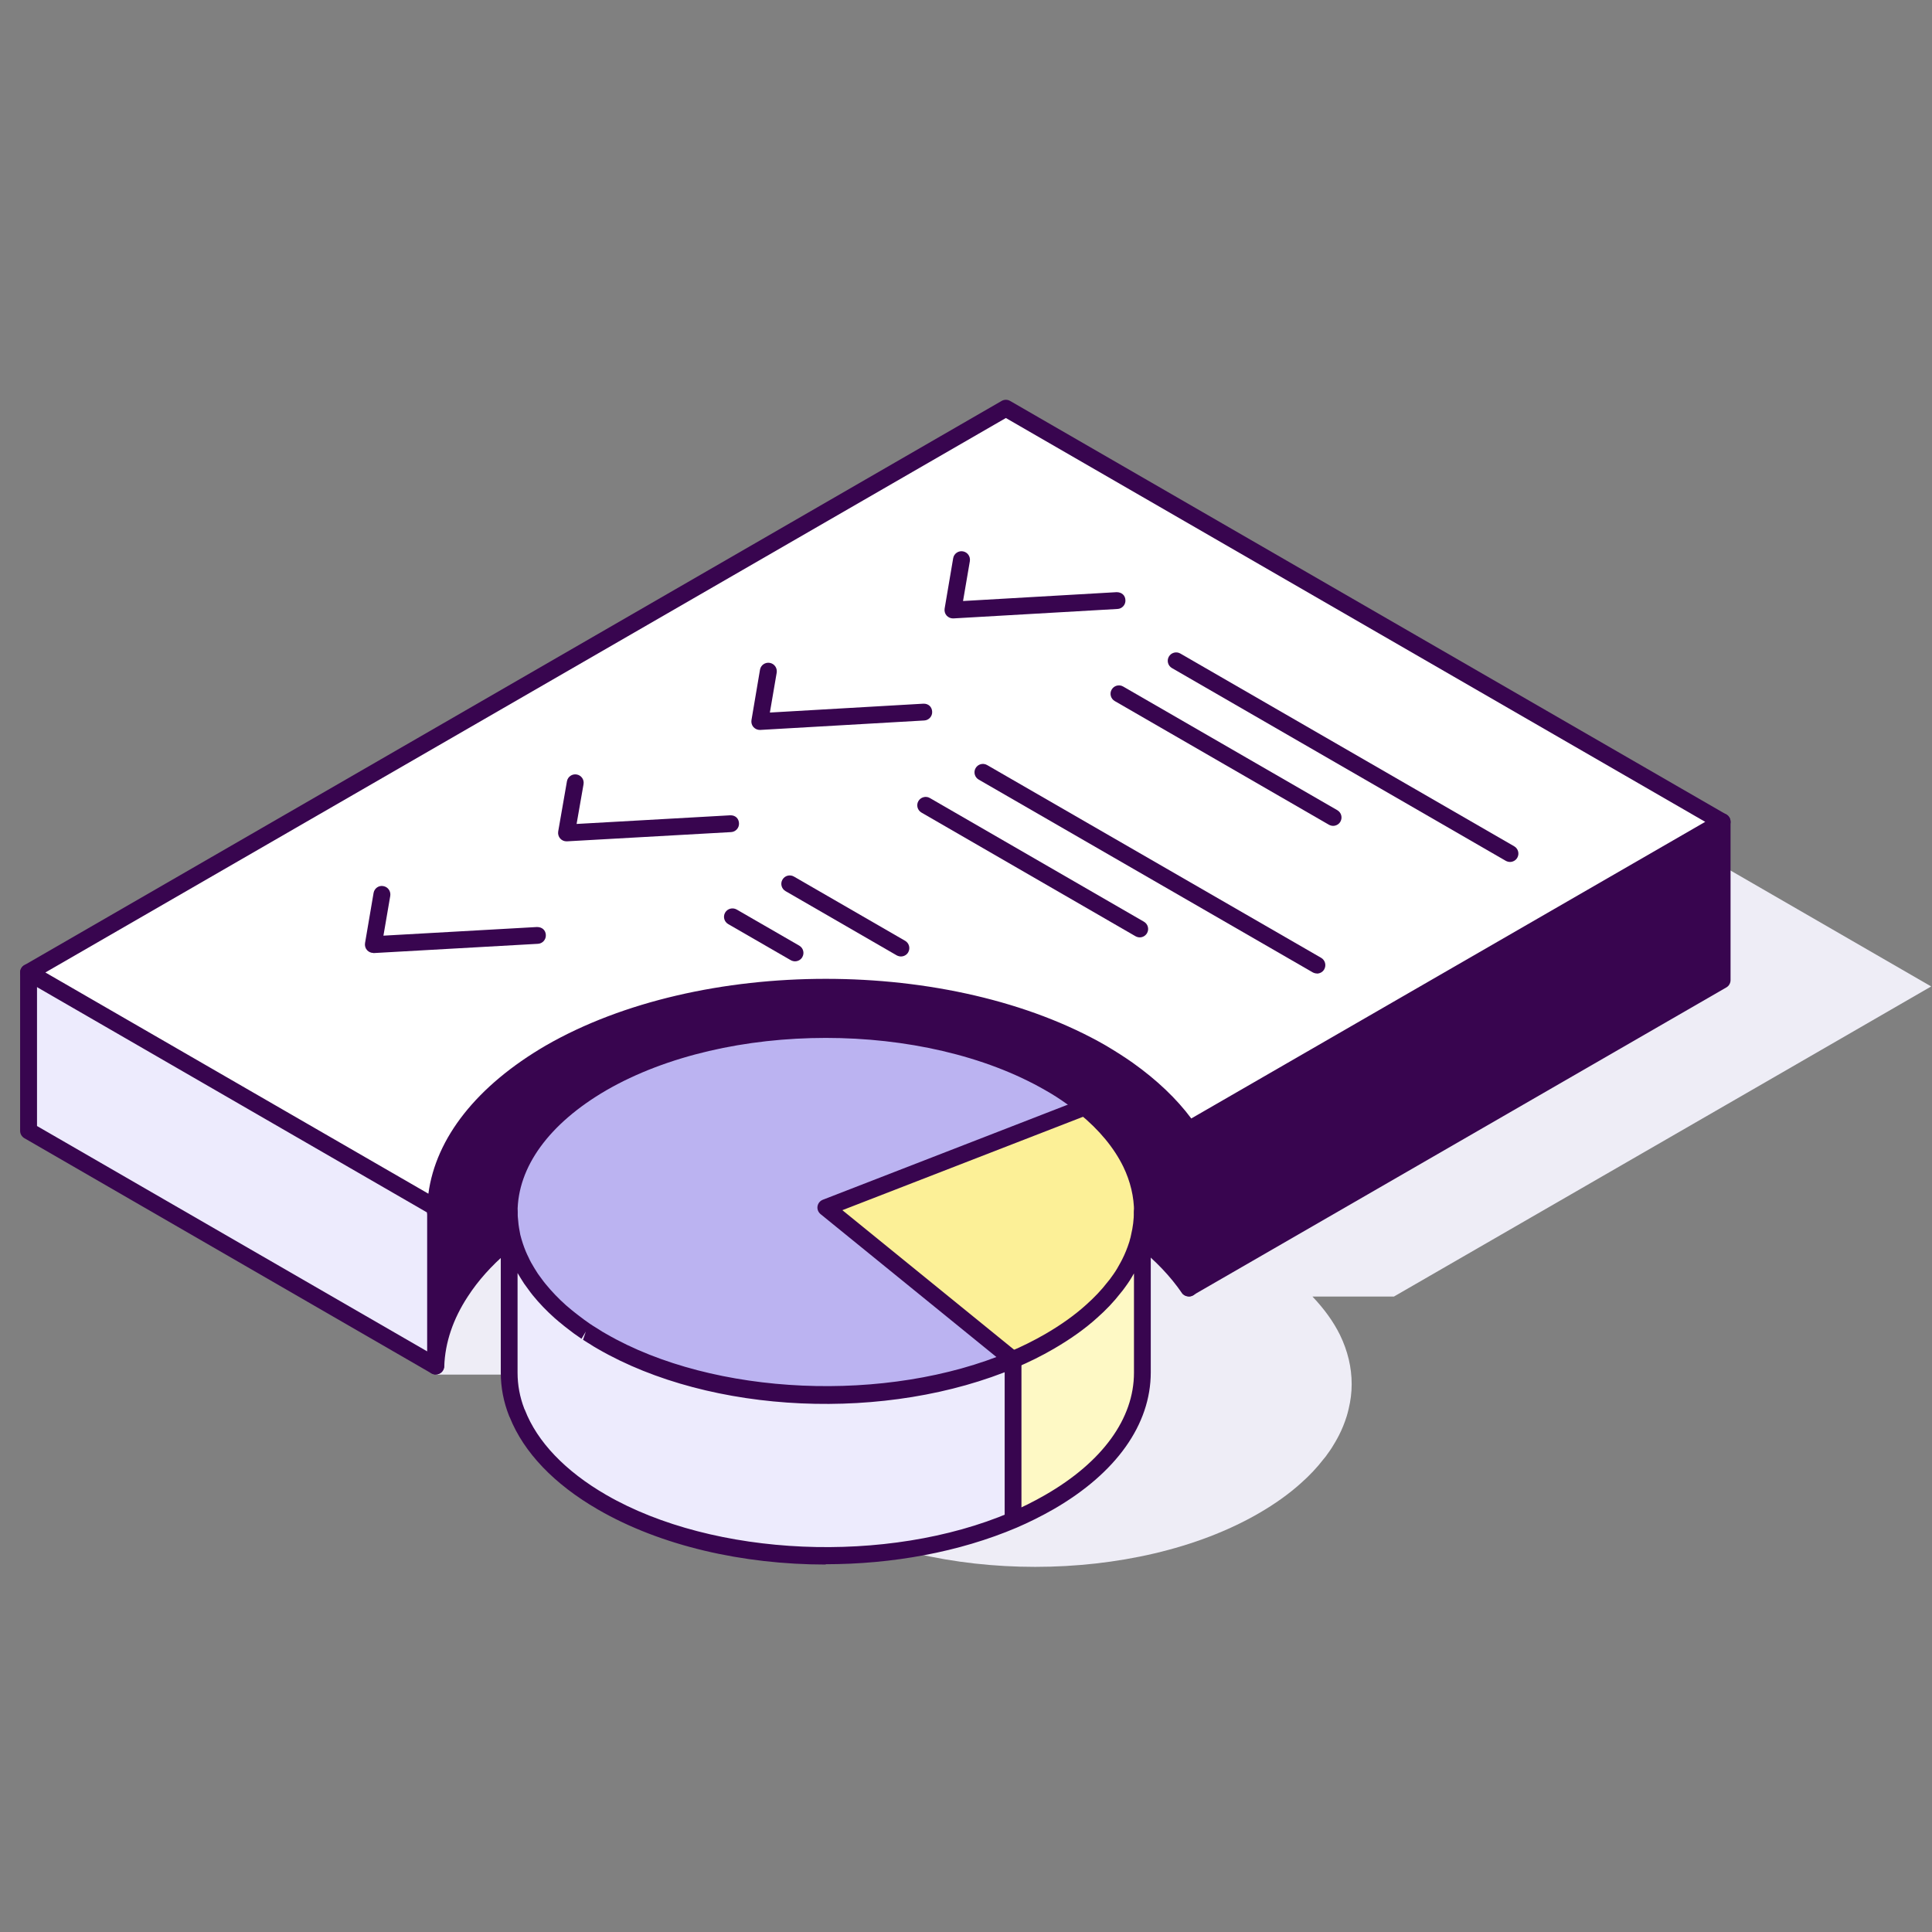
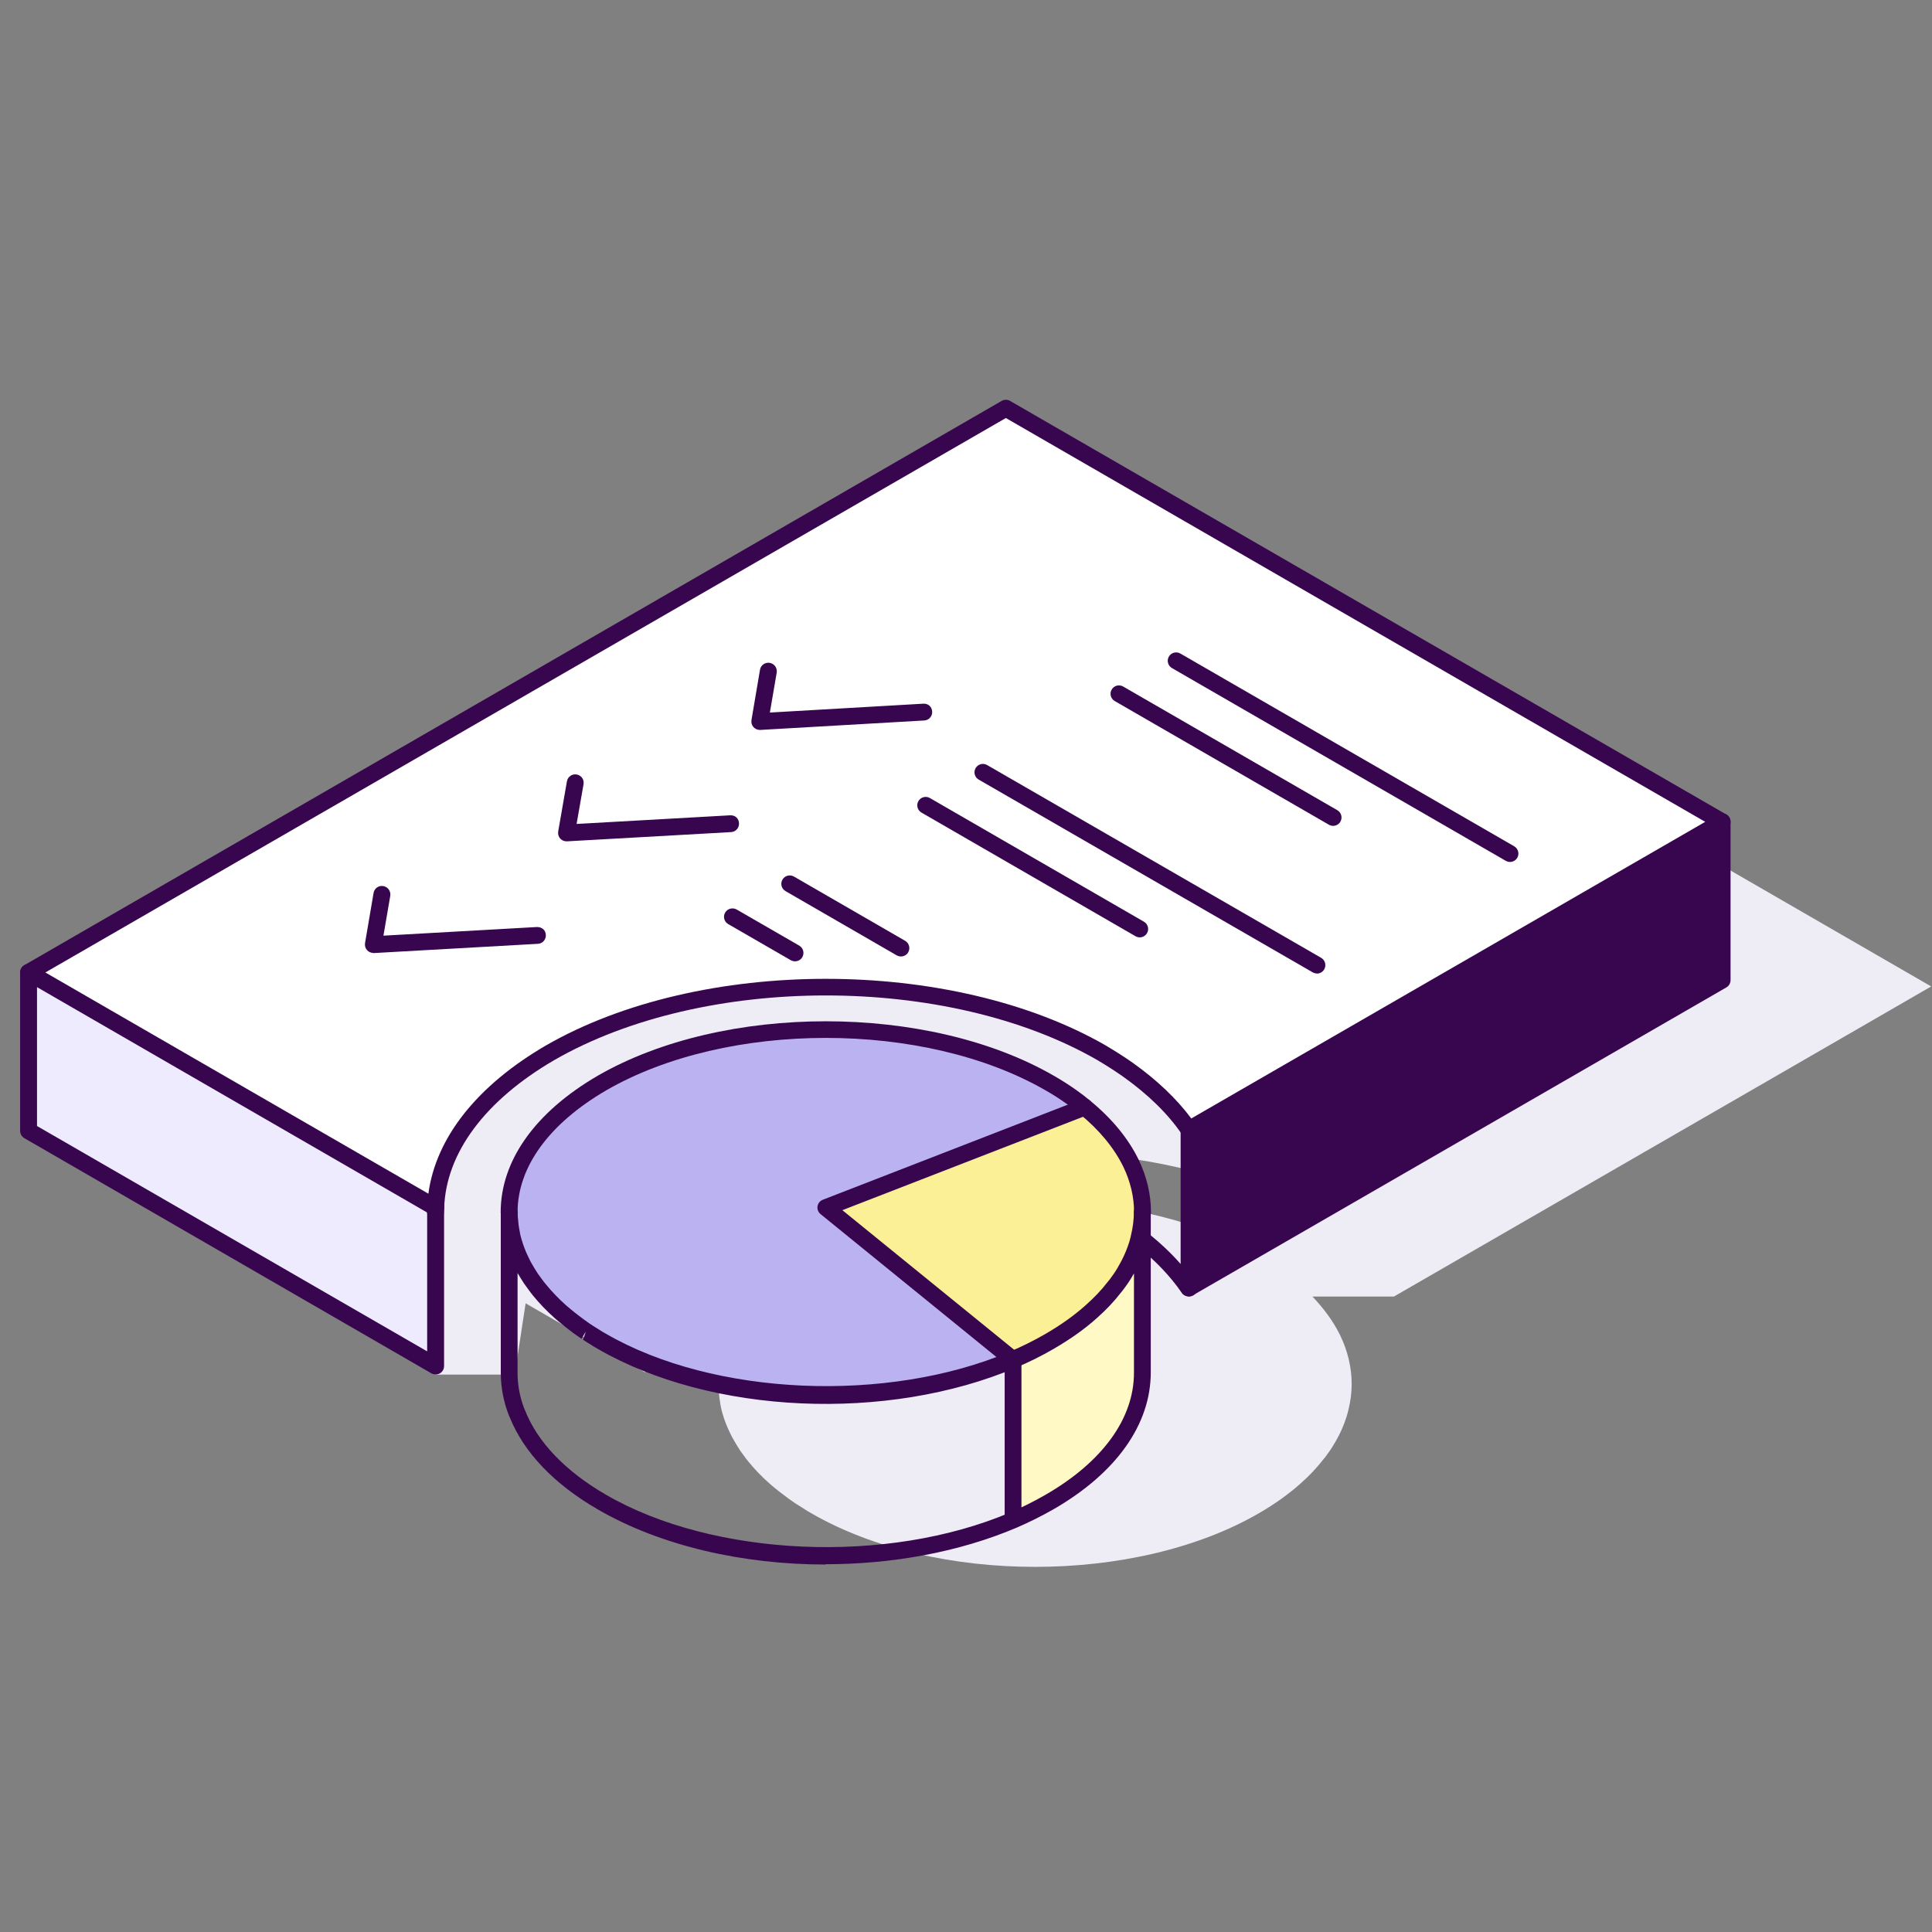
<svg xmlns="http://www.w3.org/2000/svg" width="101" height="101" viewBox="0 0 101 101" fill="none">
  <rect x="0" y="0" width="101" height="101" fill="#808080" stroke="none" />
  <g clip-path="url(#clip0_152_2222)">
    <g style="mix-blend-mode:multiply">
      <path d="M63.529 29.943L12.438 59.438L19.609 63.581L22.2 65.079H22.19L22.768 71.86H26.91L27.478 68.133L33.707 71.734L33.718 71.744C33.812 68.821 35.826 65.904 39.689 63.649C46.744 59.58 57.683 59.128 65.626 62.266L61.904 63.696L61.92 63.938C55.659 62.003 47.69 62.555 42.412 65.604C39.19 67.481 37.56 69.92 37.56 72.359C37.56 72.527 37.571 72.685 37.587 72.853C37.597 72.995 37.613 73.137 37.639 73.274C37.655 73.405 37.681 73.531 37.708 73.663C37.786 73.978 37.892 74.299 38.023 74.604C38.065 74.709 38.118 74.814 38.17 74.919C38.212 75.014 38.265 75.124 38.323 75.219C38.438 75.424 38.559 75.624 38.691 75.829C38.759 75.923 38.833 76.023 38.901 76.118C38.969 76.212 39.048 76.323 39.132 76.417C39.448 76.806 39.81 77.185 40.226 77.553C40.331 77.642 40.436 77.737 40.551 77.826C40.657 77.916 40.772 78.005 40.888 78.089C41.098 78.257 41.319 78.415 41.55 78.573C41.587 78.588 41.619 78.615 41.655 78.641C41.771 78.709 41.887 78.788 42.008 78.862C42.139 78.951 42.27 79.03 42.412 79.109C48.873 82.846 59.355 82.846 65.81 79.109C66.646 78.625 67.377 78.105 68.002 77.542C68.46 77.138 68.859 76.712 69.19 76.281C69.269 76.191 69.343 76.097 69.4 76.007C69.558 75.797 69.69 75.587 69.816 75.366C69.879 75.261 69.937 75.145 69.994 75.04C70.163 74.714 70.294 74.378 70.399 74.047C70.436 73.915 70.478 73.784 70.504 73.652C70.609 73.221 70.662 72.79 70.662 72.359C70.662 71.487 70.457 70.624 70.052 69.789C69.711 69.095 69.222 68.422 68.612 67.781H72.87L73.08 67.66L93.786 55.711L100.957 51.569L63.529 29.943Z" fill="#EEEDF6" />
    </g>
    <path d="M90.028 42.964L82.857 47.106L62.151 59.055C61.394 57.945 60.327 56.894 58.971 55.927C58.55 55.627 58.088 55.338 57.599 55.044C49.635 50.455 36.719 50.455 28.755 55.044C24.886 57.299 22.878 60.216 22.783 63.139L22.773 63.129L8.669 54.981L1.494 50.838L52.584 21.343L90.028 42.964Z" fill="white" />
    <path d="M90.028 42.964V51.243L62.514 67.129L62.151 67.329V59.049L82.858 47.101L90.028 42.964Z" fill="#38054F" />
-     <path d="M62.151 59.049V67.329L62.141 67.339C61.531 66.451 60.721 65.594 59.728 64.8V63.37C59.728 62.498 59.523 61.636 59.118 60.8C58.613 59.77 57.814 58.781 56.705 57.877C56.484 57.693 56.248 57.509 55.99 57.331C55.648 57.083 55.275 56.847 54.87 56.615C48.41 52.889 37.928 52.889 31.473 56.615C28.25 58.492 26.621 60.931 26.621 63.37V64.8C26.489 64.905 26.358 65.01 26.232 65.126C25.343 65.883 24.628 66.693 24.082 67.534C23.262 68.785 22.82 70.104 22.778 71.418L22.768 71.408V63.37C22.768 63.292 22.768 63.213 22.778 63.134C22.873 60.211 24.886 57.294 28.75 55.038C36.714 50.449 49.63 50.449 57.593 55.038C58.088 55.328 58.545 55.622 58.965 55.922C60.322 56.889 61.389 57.94 62.146 59.049H62.151Z" fill="#38054F" />
    <path d="M59.728 64.8V71.76C59.728 74.22 58.114 76.659 54.876 78.525C54.277 78.867 53.651 79.188 52.989 79.466L52.962 79.414V71.082C53.63 70.798 54.266 70.483 54.876 70.13C55.712 69.647 56.442 69.126 57.068 68.564C57.525 68.159 57.925 67.733 58.256 67.302C58.335 67.213 58.403 67.118 58.466 67.029C58.624 66.819 58.755 66.609 58.882 66.388C58.945 66.283 59.002 66.167 59.06 66.062C59.228 65.736 59.36 65.399 59.465 65.068C59.502 64.937 59.544 64.805 59.57 64.674C59.675 64.243 59.728 63.812 59.728 63.381V64.811V64.8Z" fill="#FEF9C5" />
    <path d="M59.728 63.376C59.728 63.807 59.675 64.238 59.57 64.669C59.544 64.8 59.502 64.932 59.465 65.063C59.36 65.4 59.228 65.731 59.06 66.057C59.008 66.162 58.944 66.277 58.881 66.382C58.761 66.603 58.624 66.814 58.466 67.024C58.403 67.113 58.335 67.208 58.256 67.297C57.919 67.728 57.525 68.154 57.068 68.559C56.442 69.121 55.712 69.642 54.876 70.125C54.266 70.478 53.635 70.793 52.962 71.077L43.174 63.123L56.705 57.872C57.814 58.781 58.619 59.764 59.118 60.795C59.523 61.63 59.728 62.492 59.728 63.365V63.376Z" fill="#FCF097" />
    <path d="M56.706 57.877L43.175 63.128L52.963 71.082C46.486 73.831 37.324 73.516 31.473 70.13C31.331 70.052 31.2 69.973 31.068 69.883C30.948 69.815 30.832 69.736 30.716 69.662C30.679 69.636 30.648 69.61 30.611 69.594C30.38 69.436 30.164 69.279 29.949 69.111C29.833 69.021 29.717 68.932 29.612 68.848C29.497 68.758 29.392 68.664 29.286 68.574C28.871 68.206 28.514 67.828 28.193 67.439C28.114 67.344 28.035 67.234 27.962 67.139C27.893 67.045 27.82 66.945 27.751 66.85C27.62 66.645 27.494 66.445 27.383 66.24C27.331 66.146 27.278 66.035 27.236 65.941C27.184 65.836 27.131 65.731 27.089 65.625C26.958 65.315 26.852 65 26.774 64.684C26.747 64.553 26.721 64.427 26.705 64.295C26.679 64.153 26.663 64.011 26.653 63.875C26.637 63.707 26.627 63.549 26.627 63.381C26.627 60.942 28.256 58.497 31.478 56.626C37.939 52.899 48.421 52.899 54.876 56.626C55.281 56.857 55.649 57.094 55.996 57.341C56.253 57.52 56.49 57.703 56.711 57.888L56.706 57.877Z" fill="#BBB3F1" />
-     <path d="M52.962 79.419L52.989 79.472C46.513 82.231 37.334 81.921 31.473 78.531C29.176 77.201 27.693 75.582 27.031 73.868H27.02C26.747 73.179 26.616 72.475 26.616 71.76V63.37C26.616 63.539 26.626 63.696 26.642 63.864C26.652 64.006 26.668 64.148 26.695 64.285C26.71 64.416 26.737 64.543 26.763 64.674C26.842 64.989 26.947 65.31 27.078 65.615C27.12 65.72 27.173 65.825 27.226 65.93C27.268 66.025 27.32 66.135 27.373 66.23C27.488 66.435 27.609 66.635 27.741 66.84C27.809 66.934 27.883 67.034 27.951 67.129C28.019 67.224 28.098 67.334 28.182 67.429C28.498 67.818 28.86 68.196 29.276 68.564C29.381 68.653 29.486 68.748 29.602 68.837C29.707 68.927 29.822 69.016 29.938 69.1C30.148 69.268 30.369 69.426 30.6 69.584C30.637 69.6 30.669 69.626 30.706 69.652C30.821 69.721 30.937 69.799 31.058 69.873C31.189 69.962 31.32 70.041 31.462 70.12C37.313 73.505 46.476 73.821 52.952 71.072V79.403L52.962 79.419Z" fill="#EDEBFD" />
    <path d="M22.768 63.375V71.408L1.494 59.117V50.838L8.664 54.98L22.768 63.128V63.375Z" fill="#EDEBFD" />
    <path d="M62.151 67.77C61.999 67.77 61.846 67.691 61.767 67.544C61.647 67.334 61.725 67.066 61.936 66.945L62.298 66.74L89.586 50.985V42.958C89.586 42.717 89.781 42.517 90.028 42.517C90.275 42.517 90.469 42.711 90.469 42.958V51.238C90.469 51.395 90.385 51.543 90.248 51.621L62.367 67.712C62.298 67.749 62.225 67.77 62.151 67.77Z" fill="#38054F" />
    <path d="M22.768 63.817C22.526 63.817 22.326 63.623 22.326 63.376C22.326 63.281 22.326 63.187 22.337 63.092C22.363 62.85 22.599 62.676 22.82 62.703C23.062 62.729 23.236 62.945 23.209 63.187C23.204 63.249 23.204 63.313 23.204 63.376C23.204 63.617 23.009 63.817 22.762 63.817H22.768Z" fill="#38054F" />
-     <path d="M22.779 71.86C22.663 71.86 22.552 71.813 22.468 71.728C22.363 71.623 22.321 71.481 22.342 71.345C22.4 69.957 22.863 68.59 23.714 67.287C24.298 66.393 25.049 65.552 25.948 64.79C26.069 64.679 26.206 64.569 26.348 64.453C26.537 64.301 26.816 64.332 26.968 64.522C27.12 64.711 27.089 64.989 26.9 65.142C26.774 65.242 26.653 65.341 26.537 65.447C25.691 66.167 24.997 66.945 24.461 67.77C23.683 68.953 23.267 70.188 23.225 71.429C23.22 71.602 23.11 71.76 22.947 71.823C22.894 71.844 22.842 71.855 22.784 71.855L22.779 71.86Z" fill="#38054F" />
    <path d="M62.146 67.775C62.146 67.775 62.125 67.775 62.115 67.775C61.983 67.765 61.857 67.702 61.783 67.591C61.195 66.735 60.417 65.909 59.46 65.152C59.271 65 59.239 64.721 59.392 64.532C59.544 64.343 59.823 64.311 60.012 64.464C60.653 64.974 61.226 65.515 61.72 66.078V59.055C61.72 58.813 61.915 58.613 62.162 58.613C62.409 58.613 62.603 58.813 62.603 59.055V67.334C62.603 67.45 62.561 67.555 62.483 67.639C62.398 67.728 62.278 67.781 62.157 67.781L62.146 67.775Z" fill="#38054F" />
    <path d="M59.728 63.817C59.486 63.817 59.286 63.623 59.286 63.376C59.286 62.571 59.097 61.767 58.724 60.994C58.24 60.006 57.468 59.07 56.427 58.219C56.211 58.04 55.985 57.861 55.743 57.693C55.391 57.441 55.039 57.215 54.655 56.999C48.321 53.346 38.023 53.346 31.694 56.999C28.708 58.739 27.057 61.005 27.057 63.376C27.057 63.617 26.863 63.817 26.616 63.817C26.369 63.817 26.174 63.623 26.174 63.376C26.174 60.674 27.977 58.14 31.247 56.237C37.823 52.441 48.515 52.441 55.092 56.237C55.496 56.468 55.875 56.71 56.248 56.973C56.506 57.152 56.758 57.346 56.989 57.541C58.125 58.471 58.976 59.507 59.518 60.611C59.949 61.504 60.17 62.435 60.17 63.376C60.17 63.617 59.975 63.817 59.728 63.817Z" fill="#38054F" />
    <path d="M43.169 81.79C38.843 81.79 34.543 80.817 31.252 78.909C28.971 77.59 27.383 75.929 26.652 74.099C26.637 74.078 26.626 74.052 26.616 74.026C26.326 73.295 26.179 72.533 26.179 71.755V63.365C26.179 63.123 26.374 62.924 26.621 62.924C26.868 62.924 27.062 63.118 27.062 63.365C27.062 63.518 27.068 63.66 27.089 63.812C27.099 63.954 27.115 64.08 27.136 64.201C27.157 64.332 27.178 64.438 27.199 64.548C27.278 64.863 27.378 65.158 27.493 65.436C27.535 65.536 27.583 65.636 27.63 65.731C27.677 65.836 27.725 65.93 27.772 66.015C27.877 66.204 27.998 66.398 28.124 66.593L28.324 66.866C28.387 66.956 28.466 67.055 28.54 67.145C28.85 67.523 29.202 67.891 29.586 68.233L29.691 68.322C29.754 68.375 29.817 68.433 29.885 68.485C29.996 68.58 30.106 68.659 30.211 68.743C30.432 68.916 30.642 69.069 30.863 69.221C30.863 69.221 30.921 69.253 30.984 69.3L31.094 69.368C31.157 69.41 31.226 69.453 31.289 69.489C31.436 69.584 31.557 69.663 31.688 69.731C37.313 72.985 46.381 73.379 52.789 70.662C53.425 70.393 54.05 70.083 54.65 69.736C55.465 69.263 56.179 68.753 56.768 68.222C57.199 67.839 57.583 67.439 57.904 67.019C57.993 66.919 58.051 66.835 58.103 66.761C58.256 66.556 58.382 66.362 58.492 66.156C58.555 66.051 58.608 65.946 58.661 65.846C58.808 65.557 58.934 65.247 59.039 64.916L59.071 64.795C59.092 64.716 59.118 64.643 59.128 64.564C59.228 64.148 59.276 63.749 59.276 63.355C59.276 63.113 59.47 62.913 59.717 62.913C59.964 62.913 60.159 63.108 60.159 63.355V71.744C60.159 74.467 58.356 77.006 55.086 78.894C54.434 79.267 53.798 79.582 53.151 79.861C50.139 81.143 46.638 81.774 43.158 81.774L43.169 81.79ZM27.404 73.637C27.404 73.637 27.43 73.684 27.441 73.71C28.087 75.377 29.554 76.912 31.688 78.147C37.313 81.401 46.397 81.8 52.81 79.067C53.425 78.804 54.029 78.505 54.65 78.147C57.636 76.428 59.281 74.157 59.281 71.765V66.572C59.281 66.572 59.265 66.598 59.255 66.614C59.128 66.845 58.981 67.071 58.813 67.297C58.75 67.387 58.666 67.497 58.577 67.602C58.24 68.038 57.819 68.485 57.352 68.895C56.721 69.468 55.953 70.01 55.086 70.514C54.455 70.882 53.793 71.208 53.125 71.492C46.376 74.357 37.176 73.947 31.247 70.514C31.099 70.43 30.958 70.346 30.816 70.251C30.758 70.22 30.679 70.167 30.605 70.12L30.479 70.041L30.626 69.61L30.4 69.989C30.111 69.794 29.885 69.631 29.67 69.458C29.549 69.368 29.433 69.274 29.328 69.184C29.26 69.132 29.181 69.069 29.107 69L29.002 68.911C28.576 68.532 28.192 68.133 27.851 67.713C27.767 67.607 27.683 67.497 27.609 67.392L27.399 67.103C27.273 66.908 27.162 66.73 27.057 66.551V71.76C27.057 72.401 27.173 73.027 27.404 73.632V73.637Z" fill="#38054F" />
    <path d="M22.768 71.85C22.694 71.85 22.615 71.828 22.547 71.792L1.273 59.501C1.136 59.422 1.052 59.275 1.052 59.118V50.838C1.052 50.596 1.247 50.397 1.494 50.397C1.741 50.397 1.935 50.591 1.935 50.838V58.865L22.331 70.646V63.129C22.331 62.887 22.526 62.687 22.773 62.687C23.02 62.687 23.215 62.882 23.215 63.129V71.413C23.215 71.571 23.131 71.718 22.994 71.797C22.925 71.834 22.852 71.855 22.773 71.855L22.768 71.85Z" fill="#38054F" />
    <path d="M52.963 79.861C52.721 79.861 52.521 79.666 52.521 79.419V71.292L42.896 63.47C42.775 63.37 42.712 63.213 42.738 63.06C42.765 62.903 42.87 62.776 43.017 62.719L56.548 57.467C56.774 57.383 57.031 57.493 57.115 57.719C57.205 57.946 57.089 58.203 56.863 58.287L44.037 63.265L53.236 70.74C53.341 70.825 53.399 70.951 53.399 71.082V79.414C53.399 79.656 53.199 79.856 52.957 79.856L52.963 79.861Z" fill="#38054F" />
    <path d="M22.778 63.581C22.684 63.581 22.589 63.549 22.51 63.491L1.273 51.222C1.136 51.143 1.052 50.996 1.052 50.838C1.052 50.681 1.136 50.533 1.273 50.455L52.363 20.959C52.5 20.88 52.668 20.88 52.805 20.959L90.249 42.58C90.385 42.659 90.469 42.806 90.469 42.964C90.469 43.121 90.385 43.269 90.249 43.347L62.372 59.433C62.172 59.549 61.92 59.491 61.789 59.302C61.063 58.234 60.028 57.22 58.713 56.284C58.324 56.011 57.888 55.727 57.373 55.422C49.546 50.912 36.803 50.912 28.971 55.422C25.354 57.53 23.314 60.274 23.22 63.15C23.215 63.328 23.104 63.486 22.936 63.549C22.884 63.57 22.831 63.581 22.778 63.581ZM2.372 50.838L22.395 62.403C22.784 59.48 24.934 56.757 28.529 54.66C36.603 50.008 49.74 50.008 57.815 54.66C58.356 54.981 58.813 55.275 59.223 55.564C60.485 56.463 61.51 57.441 62.277 58.471L89.145 42.964L52.584 21.853L2.372 50.838Z" fill="#38054F" />
-     <path d="M49.819 32.329C49.693 32.329 49.577 32.277 49.488 32.182C49.398 32.082 49.362 31.945 49.383 31.814L49.83 29.18C49.872 28.939 50.103 28.781 50.339 28.823C50.581 28.865 50.739 29.091 50.702 29.333L50.345 31.42L58.372 30.957C58.65 30.957 58.824 31.131 58.834 31.372C58.85 31.614 58.661 31.825 58.419 31.835L49.84 32.329C49.84 32.329 49.824 32.329 49.814 32.329H49.819Z" fill="#38054F" />
    <path d="M39.721 38.159C39.595 38.159 39.479 38.106 39.39 38.012C39.3 37.912 39.264 37.775 39.285 37.644L39.731 35.01C39.773 34.768 40.005 34.611 40.241 34.653C40.483 34.695 40.641 34.921 40.604 35.163L40.247 37.25L48.268 36.787C48.542 36.776 48.72 36.961 48.731 37.202C48.747 37.444 48.557 37.654 48.316 37.665L39.742 38.159C39.742 38.159 39.726 38.159 39.716 38.159H39.721Z" fill="#38054F" />
    <path d="M29.617 43.983C29.491 43.983 29.37 43.931 29.286 43.836C29.197 43.736 29.16 43.6 29.181 43.468L29.638 40.845C29.68 40.603 29.912 40.446 30.148 40.488C30.39 40.53 30.548 40.756 30.506 40.998L30.143 43.074L38.17 42.622C38.449 42.611 38.622 42.795 38.633 43.037C38.648 43.279 38.459 43.489 38.217 43.5L29.638 43.983C29.638 43.983 29.623 43.983 29.612 43.983H29.617Z" fill="#38054F" />
    <path d="M19.519 49.818C19.393 49.818 19.277 49.766 19.188 49.671C19.099 49.571 19.062 49.435 19.083 49.303L19.53 46.68C19.572 46.438 19.803 46.275 20.04 46.323C20.282 46.365 20.439 46.591 20.402 46.833L20.045 48.914L28.072 48.462C28.351 48.462 28.524 48.636 28.535 48.877C28.55 49.119 28.361 49.33 28.119 49.34L19.54 49.824C19.54 49.824 19.524 49.824 19.514 49.824L19.519 49.818Z" fill="#38054F" />
    <path d="M78.941 45.061C78.868 45.061 78.789 45.04 78.72 45.003L61.268 34.926C61.058 34.805 60.984 34.537 61.105 34.327C61.226 34.117 61.494 34.043 61.704 34.164L79.157 44.241C79.367 44.362 79.441 44.63 79.32 44.84C79.241 44.982 79.088 45.061 78.936 45.061H78.941Z" fill="#38054F" />
    <path d="M69.695 43.174C69.621 43.174 69.542 43.153 69.474 43.116L58.277 36.65C58.067 36.529 57.993 36.261 58.114 36.051C58.235 35.841 58.503 35.767 58.713 35.888L69.91 42.354C70.12 42.475 70.194 42.743 70.073 42.953C69.994 43.095 69.842 43.174 69.689 43.174H69.695Z" fill="#38054F" />
    <path d="M68.848 50.891C68.775 50.891 68.696 50.87 68.627 50.833L51.165 40.756C50.954 40.635 50.881 40.367 51.002 40.157C51.123 39.946 51.391 39.873 51.601 39.993L69.064 50.071C69.274 50.192 69.348 50.46 69.227 50.675C69.148 50.817 68.995 50.896 68.843 50.896L68.848 50.891Z" fill="#38054F" />
    <path d="M59.586 49.004C59.512 49.004 59.433 48.983 59.365 48.946L48.173 42.48C47.963 42.359 47.889 42.091 48.01 41.881C48.131 41.671 48.405 41.597 48.61 41.718L59.801 48.184C60.011 48.305 60.085 48.573 59.964 48.783C59.88 48.925 59.733 49.004 59.581 49.004H59.586Z" fill="#38054F" />
    <path d="M47.101 50.002C47.028 50.002 46.949 49.981 46.88 49.945L41.066 46.586C40.856 46.465 40.782 46.197 40.904 45.986C41.024 45.776 41.292 45.703 41.503 45.823L47.317 49.182C47.527 49.303 47.6 49.571 47.48 49.782C47.401 49.924 47.248 50.002 47.096 50.002H47.101Z" fill="#38054F" />
    <path d="M41.561 50.255C41.487 50.255 41.408 50.234 41.34 50.197L38.07 48.31C37.86 48.189 37.786 47.921 37.907 47.711C38.028 47.5 38.296 47.427 38.512 47.547L41.782 49.435C41.992 49.556 42.065 49.824 41.944 50.034C41.866 50.176 41.713 50.255 41.561 50.255Z" fill="#38054F" />
  </g>
  <defs>
    <clipPath id="clip0_152_2222">
      <rect width="99.92" height="61.01" fill="white" transform="translate(1.052 20.901)" />
    </clipPath>
  </defs>
</svg>